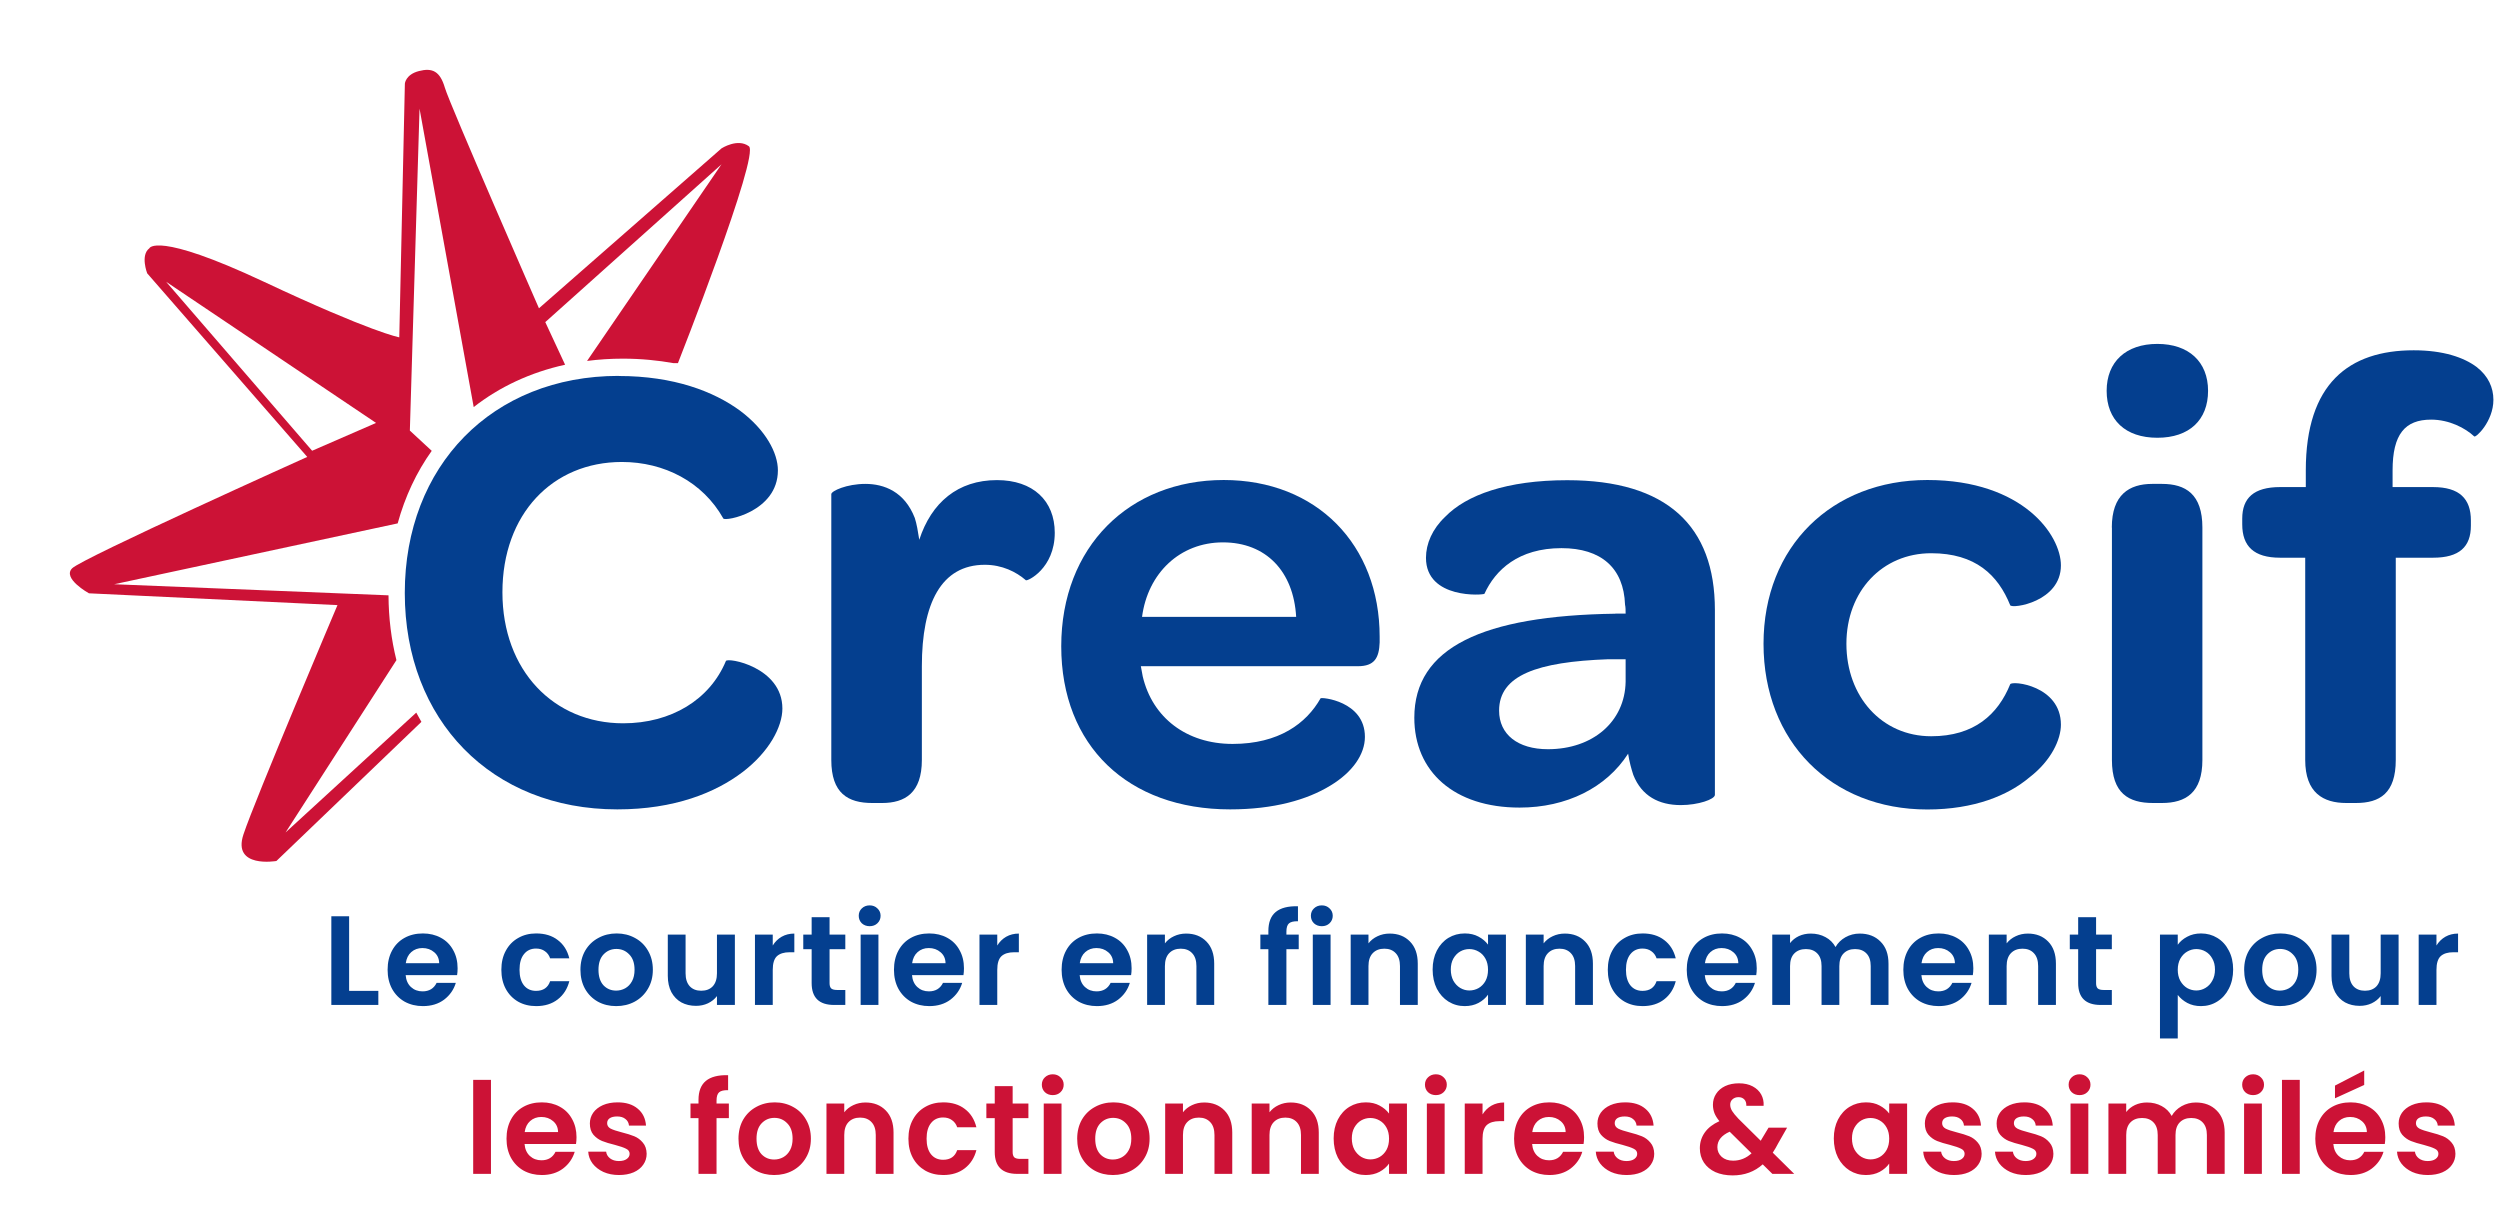
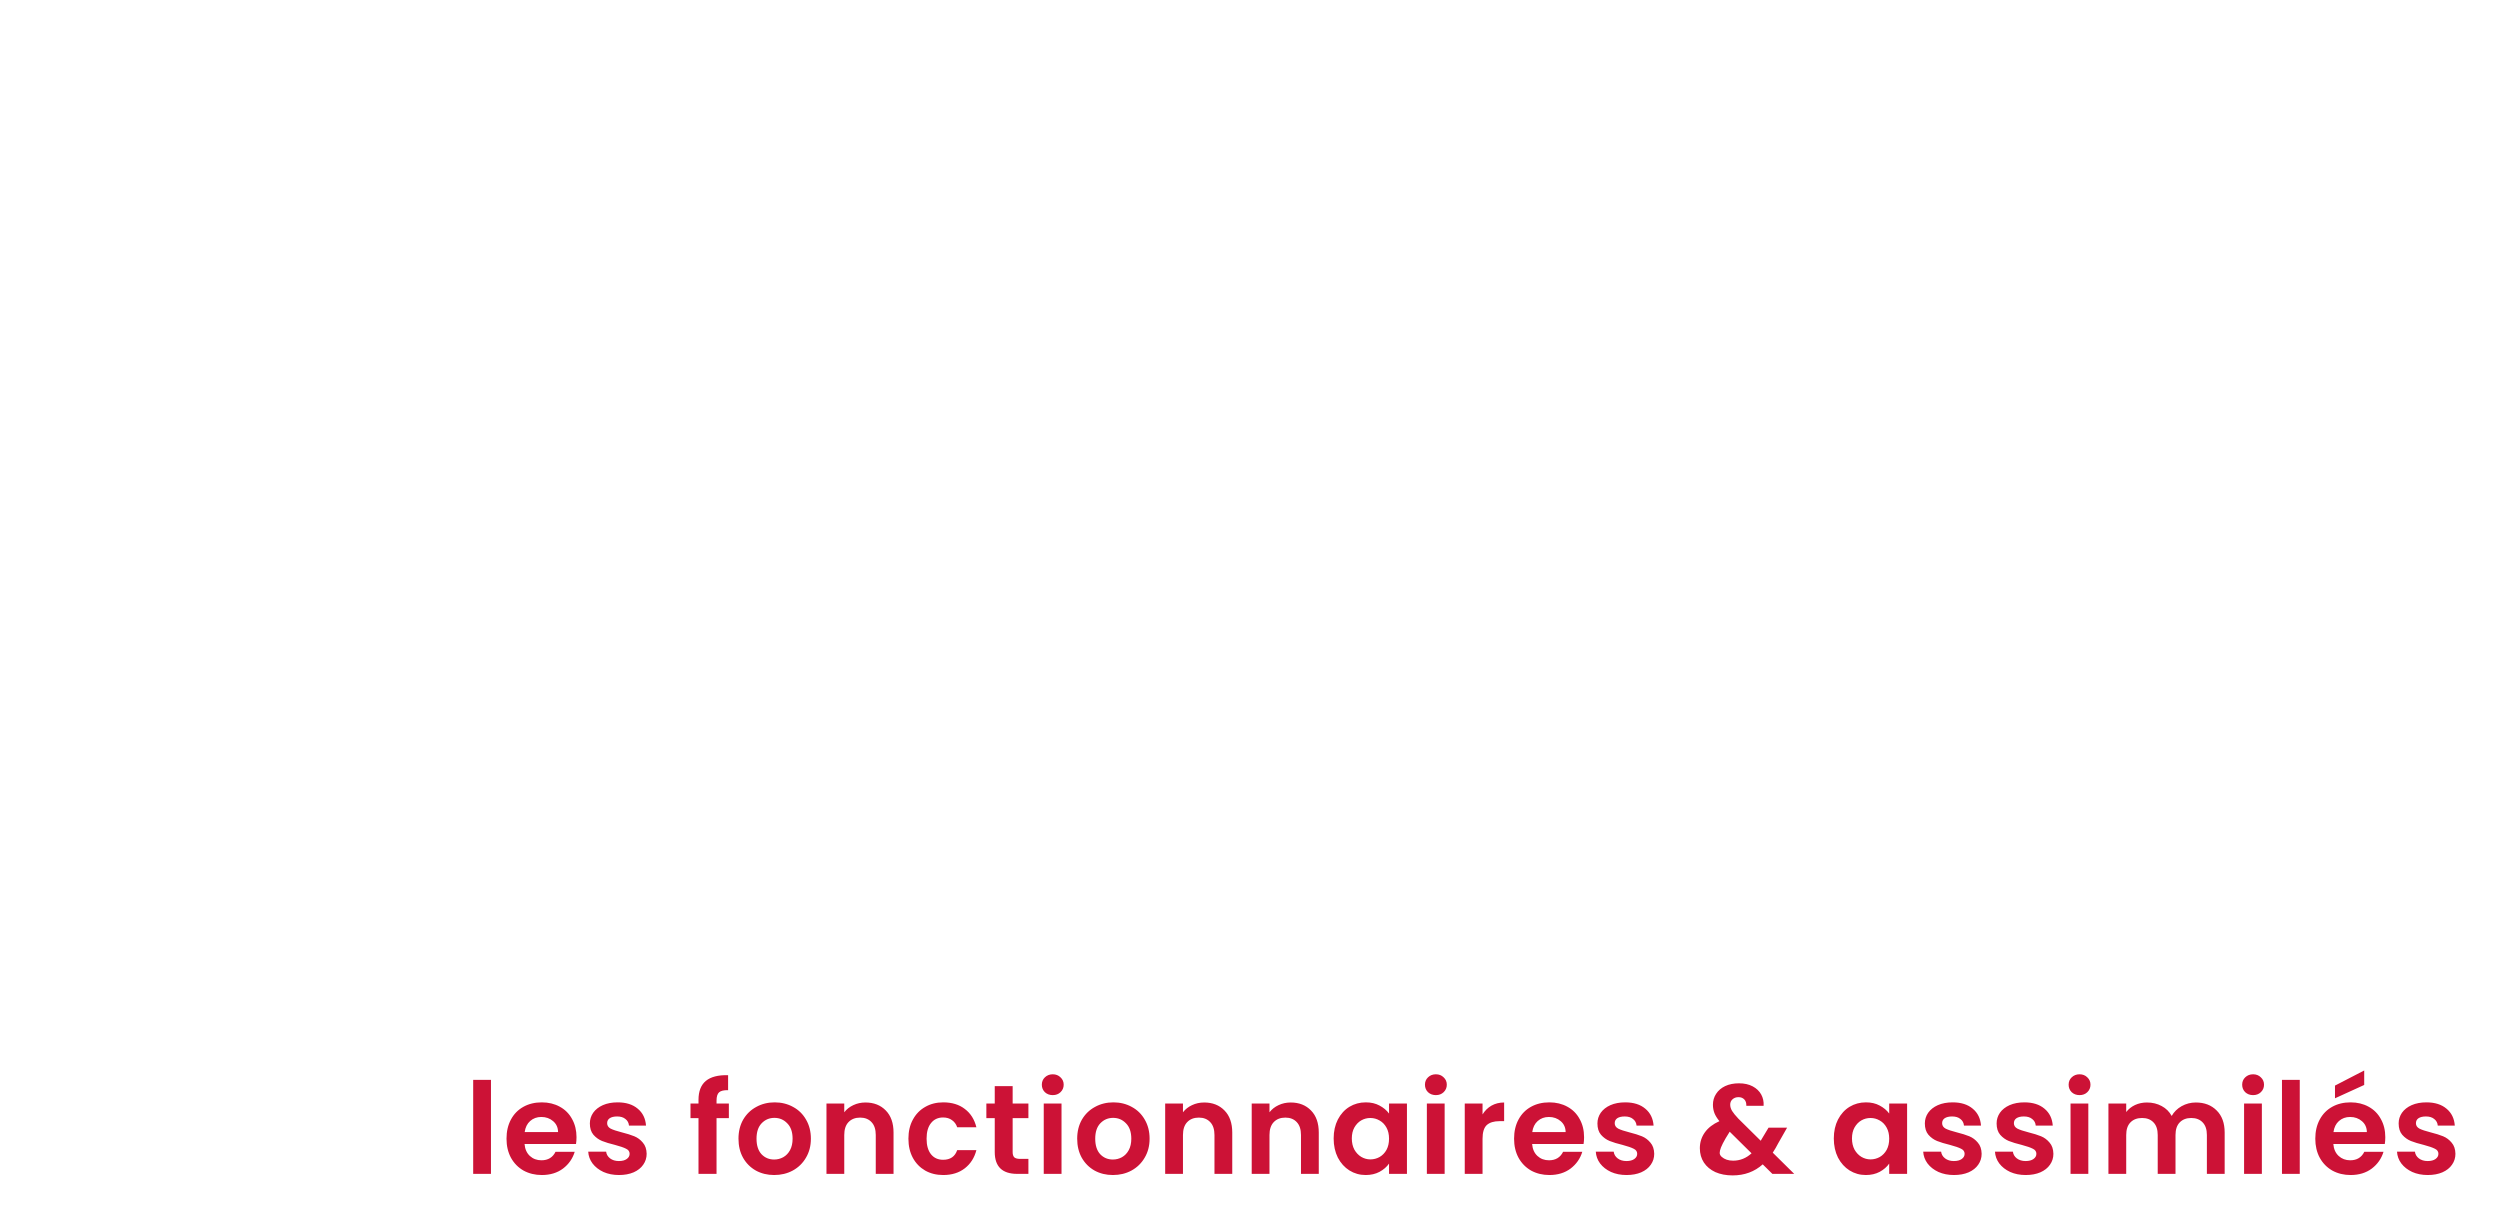
<svg xmlns="http://www.w3.org/2000/svg" width="296" height="145" viewBox="0 0 296 145" fill="none">
  <g clip-path="url(#clip0_62_147)">
-     <path d="M33.809 98.564L46.937 78.161C46.337 75.753 46.011 73.188 46 70.488L13.522 69.174L47.084 61.97C47.958 58.791 49.316 55.903 51.117 53.38L48.527 50.982L49.674 12.866L56.086 48.198C59.139 45.811 62.792 44.09 66.908 43.184L64.561 38.138L85.427 19.455L69.508 42.735C70.877 42.558 72.288 42.464 73.741 42.464C75.93 42.464 77.92 42.673 79.742 42.996H80.268C80.268 42.996 89.996 18.308 88.669 17.318C87.343 16.327 85.427 17.568 85.427 17.568L63.813 36.501C63.813 36.501 53.254 12.376 52.675 10.395C52.096 8.414 51.18 8.008 49.601 8.414C48.021 8.821 47.937 9.895 47.937 9.895L47.274 39.941C47.274 39.941 44.031 39.368 31.23 33.352C18.428 27.347 17.68 29.401 17.68 29.401C16.596 30.224 17.428 32.362 17.428 32.362L36.378 54.099C36.378 54.099 9.743 66.088 8.542 67.287C7.342 68.486 10.532 70.248 10.532 70.248L39.957 71.645C39.957 71.645 30.145 94.779 28.819 98.814C27.492 102.849 32.725 101.942 32.725 101.942L49.895 85.469C49.685 85.115 49.485 84.75 49.285 84.375L33.809 98.564ZM19.67 33.363L44.526 50.075L36.957 53.369L19.67 33.363Z" fill="#CC1236" />
    <path d="M73.253 44.518C79.788 44.518 84.506 46.346 87.62 48.623C90.664 50.9 92.103 53.636 92.103 55.689C92.103 60.632 85.792 61.776 85.639 61.386C83.209 57.057 78.644 54.698 73.63 54.698C65.42 54.698 59.487 60.856 59.487 70.127C59.487 79.399 65.574 85.639 73.784 85.639C79.481 85.639 84.046 82.832 85.945 78.267C86.099 77.806 92.634 78.951 92.634 83.893C92.634 86.017 91.112 88.989 87.915 91.419C84.719 93.849 79.859 95.831 73.088 95.831C58.189 95.831 47.927 85.262 47.927 70.21C47.927 55.158 58.272 44.506 73.241 44.506L73.253 44.518Z" fill="#043F8F" />
    <path d="M124.884 63.073C124.884 67.331 121.617 68.853 121.463 68.7C120.319 67.709 118.656 66.871 116.603 66.871C111.437 66.871 109.148 71.436 109.148 78.88V89.98C109.148 93.861 107.167 95.076 104.43 95.076H103.286C100.396 95.076 98.426 93.931 98.426 89.98V58.508C98.426 58.13 100.254 57.293 102.46 57.293C104.666 57.293 107.096 58.201 108.311 61.327C108.535 62.011 108.688 62.92 108.842 63.91C110.281 59.499 113.407 56.845 118.043 56.845C122.301 56.845 124.884 59.275 124.884 63.085V63.073Z" fill="#043F8F" />
    <path d="M144.879 56.833C155.908 56.833 163.351 64.512 163.351 75.388V76.072C163.281 77.901 162.738 78.88 160.768 78.88H135.076L135.301 80.095C136.445 84.955 140.467 88.081 145.941 88.081C151.414 88.081 154.681 85.651 156.356 82.678C156.427 82.525 161.606 82.985 161.606 87.243C161.606 89.296 160.167 91.419 157.501 93.023C154.764 94.698 150.812 95.831 145.646 95.831C133.555 95.831 125.651 88.305 125.651 76.521C125.651 64.736 133.708 56.833 144.891 56.833H144.879ZM144.796 64.217C139.7 64.217 135.902 67.862 135.218 73.041H153.466C153.16 67.638 149.892 64.217 144.796 64.217Z" fill="#043F8F" />
    <path d="M191.259 72.651H192.474C192.474 72.274 192.474 71.896 192.404 71.59C192.25 67.26 189.596 64.901 184.878 64.901C179.782 64.901 177.045 67.485 175.759 70.304C175.689 70.457 168.835 70.988 168.835 66.046C168.835 64.371 169.59 62.625 171.112 61.186C173.624 58.602 178.414 56.856 185.562 56.856C197.346 56.856 203.044 62.259 203.044 72.215V94.108C203.044 94.639 201.062 95.323 199.009 95.323C196.426 95.323 194.374 94.262 193.383 91.749C193.159 91.065 192.923 90.227 192.769 89.237C190.186 93.271 185.468 95.618 179.923 95.618C172.173 95.618 167.455 91.36 167.455 84.978C167.455 76.686 175.512 72.887 191.248 72.663L191.259 72.651ZM192.474 78.054H190.422C181.988 78.361 177.493 79.953 177.493 84.141C177.493 86.948 179.699 88.706 183.274 88.706C188.594 88.706 192.392 85.438 192.474 80.72V78.054Z" fill="#043F8F" />
-     <path d="M228.205 56.833C233.903 56.833 237.866 58.508 240.367 60.561C242.868 62.613 244.012 65.126 244.012 66.942C244.012 71.271 238.232 72.109 238.008 71.661C236.569 68.086 233.903 65.503 228.654 65.503C222.873 65.503 218.615 69.986 218.615 76.226C218.615 82.466 222.791 87.172 228.654 87.172C233.749 87.172 236.557 84.589 238.008 81.015C238.232 80.555 244.012 81.168 244.012 85.804C244.012 87.55 242.868 90.062 240.284 92.044C237.772 94.167 233.749 95.843 228.193 95.843C216.787 95.843 208.801 87.786 208.801 76.226C208.801 64.666 216.94 56.833 228.193 56.833H228.205Z" fill="#043F8F" />
-     <path d="M255.431 40.719C259.158 40.719 261.435 42.843 261.435 46.275C261.435 49.708 259.229 51.831 255.431 51.831C251.633 51.831 249.427 49.708 249.427 46.275C249.427 42.843 251.703 40.719 255.431 40.719ZM250.04 62.459C250.04 58.578 252.093 57.293 254.829 57.293H255.974C258.781 57.293 260.763 58.508 260.763 62.459V89.979C260.763 93.86 258.781 95.075 255.974 95.075H254.912C252.022 95.075 250.052 93.931 250.052 89.979V62.459H250.04Z" fill="#043F8F" />
    <path d="M272.925 66.033H269.964C266.85 66.033 265.481 64.665 265.481 62.082V61.398C265.481 58.968 266.85 57.67 269.964 57.67H273.007V55.688C273.007 45.426 278.103 41.474 285.782 41.474C289.274 41.474 291.716 42.312 293.237 43.456C294.606 44.517 295.219 45.886 295.219 47.337C295.219 49.92 293.096 51.902 292.943 51.666C291.881 50.675 289.982 49.684 287.847 49.684C284.733 49.684 283.282 51.43 283.282 55.688V57.67H288.071C291.185 57.67 292.553 59.038 292.553 61.622V62.235C292.553 64.748 291.185 66.033 288.071 66.033H283.659V89.979C283.659 93.931 281.76 95.075 278.941 95.075H277.797C275.06 95.075 272.937 93.86 272.937 89.979V66.033H272.925Z" fill="#043F8F" />
  </g>
-   <path d="M41.336 117.318H44.795V118.987H39.23V108.489H41.336V117.318ZM54.18 114.641C54.18 114.941 54.16 115.212 54.12 115.453H48.029C48.079 116.054 48.289 116.526 48.66 116.867C49.031 117.208 49.487 117.378 50.029 117.378C50.811 117.378 51.367 117.042 51.698 116.37H53.969C53.729 117.172 53.267 117.834 52.586 118.356C51.904 118.867 51.067 119.123 50.074 119.123C49.272 119.123 48.55 118.947 47.908 118.596C47.276 118.235 46.78 117.729 46.419 117.077C46.068 116.425 45.893 115.673 45.893 114.821C45.893 113.959 46.068 113.202 46.419 112.55C46.77 111.898 47.261 111.397 47.893 111.046C48.525 110.695 49.252 110.52 50.074 110.52C50.866 110.52 51.573 110.69 52.195 111.031C52.826 111.372 53.313 111.858 53.654 112.49C54.005 113.112 54.18 113.829 54.18 114.641ZM51.999 114.039C51.989 113.498 51.794 113.066 51.413 112.746C51.032 112.415 50.565 112.249 50.014 112.249C49.492 112.249 49.051 112.41 48.69 112.731C48.339 113.041 48.124 113.478 48.044 114.039H51.999ZM59.361 114.821C59.361 113.959 59.536 113.207 59.887 112.565C60.238 111.913 60.724 111.412 61.346 111.061C61.968 110.7 62.68 110.52 63.482 110.52C64.515 110.52 65.367 110.78 66.039 111.302C66.721 111.813 67.177 112.535 67.407 113.468H65.136C65.016 113.107 64.81 112.826 64.52 112.625C64.239 112.415 63.888 112.309 63.467 112.309C62.865 112.309 62.389 112.53 62.038 112.971C61.687 113.402 61.512 114.019 61.512 114.821C61.512 115.613 61.687 116.23 62.038 116.671C62.389 117.102 62.865 117.318 63.467 117.318C64.319 117.318 64.876 116.937 65.136 116.175H67.407C67.177 117.077 66.721 117.794 66.039 118.326C65.357 118.857 64.505 119.123 63.482 119.123C62.68 119.123 61.968 118.947 61.346 118.596C60.724 118.235 60.238 117.734 59.887 117.092C59.536 116.44 59.361 115.683 59.361 114.821ZM72.951 119.123C72.148 119.123 71.427 118.947 70.785 118.596C70.143 118.235 69.637 117.729 69.266 117.077C68.905 116.425 68.724 115.673 68.724 114.821C68.724 113.969 68.91 113.217 69.281 112.565C69.662 111.913 70.178 111.412 70.83 111.061C71.482 110.7 72.209 110.52 73.011 110.52C73.813 110.52 74.54 110.7 75.192 111.061C75.843 111.412 76.355 111.913 76.726 112.565C77.107 113.217 77.297 113.969 77.297 114.821C77.297 115.673 77.102 116.425 76.711 117.077C76.33 117.729 75.808 118.235 75.147 118.596C74.495 118.947 73.763 119.123 72.951 119.123ZM72.951 117.288C73.332 117.288 73.688 117.198 74.018 117.017C74.359 116.827 74.63 116.546 74.831 116.175C75.031 115.804 75.131 115.353 75.131 114.821C75.131 114.029 74.921 113.422 74.5 113.001C74.089 112.57 73.582 112.355 72.981 112.355C72.379 112.355 71.873 112.57 71.462 113.001C71.061 113.422 70.86 114.029 70.86 114.821C70.86 115.613 71.055 116.225 71.447 116.656C71.848 117.077 72.349 117.288 72.951 117.288ZM87.009 110.655V118.987H84.888V117.934C84.617 118.295 84.261 118.581 83.82 118.792C83.389 118.992 82.918 119.093 82.406 119.093C81.754 119.093 81.178 118.957 80.677 118.687C80.175 118.406 79.779 118 79.489 117.468C79.208 116.927 79.067 116.285 79.067 115.543V110.655H81.173V115.242C81.173 115.904 81.338 116.415 81.669 116.776C82 117.127 82.451 117.303 83.023 117.303C83.605 117.303 84.061 117.127 84.392 116.776C84.722 116.415 84.888 115.904 84.888 115.242V110.655H87.009ZM91.493 111.948C91.763 111.507 92.114 111.161 92.545 110.911C92.987 110.66 93.488 110.535 94.049 110.535V112.746H93.493C92.831 112.746 92.33 112.901 91.989 113.212C91.658 113.523 91.493 114.064 91.493 114.836V118.987H89.387V110.655H91.493V111.948ZM98.22 112.385V116.415C98.22 116.696 98.285 116.902 98.415 117.032C98.556 117.152 98.787 117.213 99.107 117.213H100.085V118.987H98.761C96.987 118.987 96.099 118.125 96.099 116.4V112.385H95.107V110.655H96.099V108.595H98.22V110.655H100.085V112.385H98.22ZM102.968 109.662C102.597 109.662 102.286 109.547 102.036 109.316C101.795 109.076 101.675 108.78 101.675 108.429C101.675 108.078 101.795 107.787 102.036 107.557C102.286 107.316 102.597 107.196 102.968 107.196C103.339 107.196 103.645 107.316 103.886 107.557C104.136 107.787 104.262 108.078 104.262 108.429C104.262 108.78 104.136 109.076 103.886 109.316C103.645 109.547 103.339 109.662 102.968 109.662ZM104.006 110.655V118.987H101.9V110.655H104.006ZM114.133 114.641C114.133 114.941 114.113 115.212 114.073 115.453H107.981C108.031 116.054 108.242 116.526 108.613 116.867C108.984 117.208 109.44 117.378 109.982 117.378C110.764 117.378 111.32 117.042 111.651 116.37H113.922C113.682 117.172 113.22 117.834 112.538 118.356C111.857 118.867 111.019 119.123 110.027 119.123C109.225 119.123 108.503 118.947 107.861 118.596C107.229 118.235 106.733 117.729 106.372 117.077C106.021 116.425 105.846 115.673 105.846 114.821C105.846 113.959 106.021 113.202 106.372 112.55C106.723 111.898 107.214 111.397 107.846 111.046C108.478 110.695 109.205 110.52 110.027 110.52C110.819 110.52 111.526 110.69 112.147 111.031C112.779 111.372 113.265 111.858 113.606 112.49C113.957 113.112 114.133 113.829 114.133 114.641ZM111.952 114.039C111.942 113.498 111.746 113.066 111.365 112.746C110.984 112.415 110.518 112.249 109.967 112.249C109.445 112.249 109.004 112.41 108.643 112.731C108.292 113.041 108.077 113.478 107.996 114.039H111.952ZM118.076 111.948C118.347 111.507 118.698 111.161 119.129 110.911C119.57 110.66 120.071 110.535 120.633 110.535V112.746H120.076C119.415 112.746 118.913 112.901 118.572 113.212C118.242 113.523 118.076 114.064 118.076 114.836V118.987H115.97V110.655H118.076V111.948ZM133.982 114.641C133.982 114.941 133.962 115.212 133.922 115.453H127.831C127.881 116.054 128.092 116.526 128.463 116.867C128.834 117.208 129.29 117.378 129.831 117.378C130.613 117.378 131.17 117.042 131.501 116.37H133.772C133.531 117.172 133.07 117.834 132.388 118.356C131.706 118.867 130.869 119.123 129.876 119.123C129.074 119.123 128.352 118.947 127.711 118.596C127.079 118.235 126.582 117.729 126.222 117.077C125.871 116.425 125.695 115.673 125.695 114.821C125.695 113.959 125.871 113.202 126.222 112.55C126.572 111.898 127.064 111.397 127.695 111.046C128.327 110.695 129.054 110.52 129.876 110.52C130.668 110.52 131.375 110.69 131.997 111.031C132.629 111.372 133.115 111.858 133.456 112.49C133.807 113.112 133.982 113.829 133.982 114.641ZM131.801 114.039C131.791 113.498 131.596 113.066 131.215 112.746C130.834 112.415 130.368 112.249 129.816 112.249C129.295 112.249 128.854 112.41 128.493 112.731C128.142 113.041 127.926 113.478 127.846 114.039H131.801ZM140.437 110.535C141.43 110.535 142.232 110.851 142.844 111.482C143.455 112.104 143.761 112.976 143.761 114.099V118.987H141.656V114.385C141.656 113.723 141.49 113.217 141.159 112.866C140.828 112.505 140.377 112.324 139.806 112.324C139.224 112.324 138.763 112.505 138.422 112.866C138.091 113.217 137.926 113.723 137.926 114.385V118.987H135.82V110.655H137.926V111.693C138.206 111.332 138.562 111.051 138.993 110.851C139.435 110.64 139.916 110.535 140.437 110.535ZM153.769 112.385H152.31V118.987H150.175V112.385H149.227V110.655H150.175V110.234C150.175 109.211 150.465 108.459 151.047 107.978C151.628 107.497 152.506 107.271 153.679 107.301V109.076C153.168 109.066 152.812 109.151 152.611 109.332C152.411 109.512 152.31 109.838 152.31 110.309V110.655H153.769V112.385ZM156.502 109.662C156.131 109.662 155.821 109.547 155.57 109.316C155.329 109.076 155.209 108.78 155.209 108.429C155.209 108.078 155.329 107.787 155.57 107.557C155.821 107.316 156.131 107.196 156.502 107.196C156.873 107.196 157.179 107.316 157.42 107.557C157.67 107.787 157.796 108.078 157.796 108.429C157.796 108.78 157.67 109.076 157.42 109.316C157.179 109.547 156.873 109.662 156.502 109.662ZM157.54 110.655V118.987H155.435V110.655H157.54ZM164.539 110.535C165.531 110.535 166.333 110.851 166.945 111.482C167.557 112.104 167.863 112.976 167.863 114.099V118.987H165.757V114.385C165.757 113.723 165.591 113.217 165.261 112.866C164.93 112.505 164.478 112.324 163.907 112.324C163.325 112.324 162.864 112.505 162.523 112.866C162.192 113.217 162.027 113.723 162.027 114.385V118.987H159.921V110.655H162.027V111.693C162.308 111.332 162.664 111.051 163.095 110.851C163.536 110.64 164.017 110.535 164.539 110.535ZM169.624 114.791C169.624 113.949 169.79 113.202 170.121 112.55C170.461 111.898 170.918 111.397 171.489 111.046C172.071 110.695 172.718 110.52 173.429 110.52C174.051 110.52 174.593 110.645 175.054 110.896C175.525 111.146 175.901 111.462 176.182 111.843V110.655H178.302V118.987H176.182V117.769C175.911 118.16 175.535 118.486 175.054 118.747C174.582 118.997 174.036 119.123 173.414 119.123C172.712 119.123 172.071 118.942 171.489 118.581C170.918 118.22 170.461 117.714 170.121 117.062C169.79 116.4 169.624 115.643 169.624 114.791ZM176.182 114.821C176.182 114.31 176.081 113.874 175.881 113.513C175.68 113.142 175.41 112.861 175.069 112.67C174.728 112.47 174.362 112.37 173.971 112.37C173.58 112.37 173.219 112.465 172.888 112.655C172.557 112.846 172.286 113.127 172.076 113.498C171.875 113.859 171.775 114.29 171.775 114.791C171.775 115.292 171.875 115.734 172.076 116.115C172.286 116.486 172.557 116.771 172.888 116.972C173.229 117.172 173.59 117.273 173.971 117.273C174.362 117.273 174.728 117.177 175.069 116.987C175.41 116.786 175.68 116.506 175.881 116.145C176.081 115.774 176.182 115.333 176.182 114.821ZM185.277 110.535C186.27 110.535 187.072 110.851 187.684 111.482C188.295 112.104 188.601 112.976 188.601 114.099V118.987H186.495V114.385C186.495 113.723 186.33 113.217 185.999 112.866C185.668 112.505 185.217 112.324 184.645 112.324C184.064 112.324 183.603 112.505 183.262 112.866C182.931 113.217 182.765 113.723 182.765 114.385V118.987H180.66V110.655H182.765V111.693C183.046 111.332 183.402 111.051 183.833 110.851C184.274 110.64 184.756 110.535 185.277 110.535ZM190.363 114.821C190.363 113.959 190.538 113.207 190.889 112.565C191.24 111.913 191.726 111.412 192.348 111.061C192.97 110.7 193.682 110.52 194.484 110.52C195.516 110.52 196.369 110.78 197.041 111.302C197.722 111.813 198.179 112.535 198.409 113.468H196.138C196.018 113.107 195.812 112.826 195.521 112.625C195.241 112.415 194.89 112.309 194.469 112.309C193.867 112.309 193.391 112.53 193.04 112.971C192.689 113.402 192.513 114.019 192.513 114.821C192.513 115.613 192.689 116.23 193.04 116.671C193.391 117.102 193.867 117.318 194.469 117.318C195.321 117.318 195.877 116.937 196.138 116.175H198.409C198.179 117.077 197.722 117.794 197.041 118.326C196.359 118.857 195.506 119.123 194.484 119.123C193.682 119.123 192.97 118.947 192.348 118.596C191.726 118.235 191.24 117.734 190.889 117.092C190.538 116.44 190.363 115.683 190.363 114.821ZM207.998 114.641C207.998 114.941 207.978 115.212 207.938 115.453H201.847C201.897 116.054 202.107 116.526 202.478 116.867C202.849 117.208 203.306 117.378 203.847 117.378C204.629 117.378 205.186 117.042 205.517 116.37H207.788C207.547 117.172 207.086 117.834 206.404 118.356C205.722 118.867 204.885 119.123 203.892 119.123C203.09 119.123 202.368 118.947 201.726 118.596C201.095 118.235 200.598 117.729 200.237 117.077C199.887 116.425 199.711 115.673 199.711 114.821C199.711 113.959 199.887 113.202 200.237 112.55C200.588 111.898 201.08 111.397 201.711 111.046C202.343 110.695 203.07 110.52 203.892 110.52C204.684 110.52 205.391 110.69 206.013 111.031C206.645 111.372 207.131 111.858 207.472 112.49C207.823 113.112 207.998 113.829 207.998 114.641ZM205.817 114.039C205.807 113.498 205.612 113.066 205.231 112.746C204.85 112.415 204.384 112.249 203.832 112.249C203.311 112.249 202.87 112.41 202.509 112.731C202.158 113.041 201.942 113.478 201.862 114.039H205.817ZM220.184 110.535C221.206 110.535 222.029 110.851 222.65 111.482C223.282 112.104 223.598 112.976 223.598 114.099V118.987H221.492V114.385C221.492 113.733 221.327 113.237 220.996 112.896C220.665 112.545 220.214 112.37 219.642 112.37C219.071 112.37 218.614 112.545 218.273 112.896C217.943 113.237 217.777 113.733 217.777 114.385V118.987H215.672V114.385C215.672 113.733 215.506 113.237 215.175 112.896C214.844 112.545 214.393 112.37 213.822 112.37C213.24 112.37 212.779 112.545 212.438 112.896C212.107 113.237 211.942 113.733 211.942 114.385V118.987H209.836V110.655H211.942V111.663C212.212 111.312 212.558 111.036 212.979 110.836C213.41 110.635 213.882 110.535 214.393 110.535C215.045 110.535 215.626 110.675 216.138 110.956C216.649 111.227 217.045 111.618 217.326 112.129C217.597 111.648 217.988 111.262 218.499 110.971C219.02 110.68 219.582 110.535 220.184 110.535ZM233.642 114.641C233.642 114.941 233.622 115.212 233.582 115.453H227.491C227.541 116.054 227.752 116.526 228.123 116.867C228.494 117.208 228.95 117.378 229.491 117.378C230.273 117.378 230.83 117.042 231.161 116.37H233.432C233.191 117.172 232.73 117.834 232.048 118.356C231.366 118.867 230.529 119.123 229.536 119.123C228.734 119.123 228.012 118.947 227.371 118.596C226.739 118.235 226.243 117.729 225.882 117.077C225.531 116.425 225.355 115.673 225.355 114.821C225.355 113.959 225.531 113.202 225.882 112.55C226.233 111.898 226.724 111.397 227.356 111.046C227.987 110.695 228.714 110.52 229.536 110.52C230.328 110.52 231.035 110.69 231.657 111.031C232.289 111.372 232.775 111.858 233.116 112.49C233.467 113.112 233.642 113.829 233.642 114.641ZM231.462 114.039C231.451 113.498 231.256 113.066 230.875 112.746C230.494 112.415 230.028 112.249 229.476 112.249C228.955 112.249 228.514 112.41 228.153 112.731C227.802 113.041 227.586 113.478 227.506 114.039H231.462ZM240.097 110.535C241.09 110.535 241.892 110.851 242.504 111.482C243.115 112.104 243.421 112.976 243.421 114.099V118.987H241.316V114.385C241.316 113.723 241.15 113.217 240.819 112.866C240.488 112.505 240.037 112.324 239.466 112.324C238.884 112.324 238.423 112.505 238.082 112.866C237.751 113.217 237.586 113.723 237.586 114.385V118.987H235.48V110.655H237.586V111.693C237.866 111.332 238.222 111.051 238.654 110.851C239.095 110.64 239.576 110.535 240.097 110.535ZM248.176 112.385V116.415C248.176 116.696 248.241 116.902 248.372 117.032C248.512 117.152 248.742 117.213 249.063 117.213H250.041V118.987H248.717C246.943 118.987 246.055 118.125 246.055 116.4V112.385H245.063V110.655H246.055V108.595H248.176V110.655H250.041V112.385H248.176ZM257.846 111.858C258.117 111.477 258.488 111.161 258.959 110.911C259.441 110.65 259.987 110.52 260.599 110.52C261.311 110.52 261.952 110.695 262.524 111.046C263.106 111.397 263.562 111.898 263.893 112.55C264.234 113.192 264.404 113.939 264.404 114.791C264.404 115.643 264.234 116.4 263.893 117.062C263.562 117.714 263.106 118.22 262.524 118.581C261.952 118.942 261.311 119.123 260.599 119.123C259.987 119.123 259.446 118.997 258.974 118.747C258.513 118.496 258.137 118.18 257.846 117.799V122.958H255.741V110.655H257.846V111.858ZM262.253 114.791C262.253 114.29 262.148 113.859 261.937 113.498C261.737 113.127 261.466 112.846 261.125 112.655C260.794 112.465 260.433 112.37 260.042 112.37C259.661 112.37 259.3 112.47 258.959 112.67C258.629 112.861 258.358 113.142 258.147 113.513C257.947 113.884 257.846 114.32 257.846 114.821C257.846 115.323 257.947 115.759 258.147 116.13C258.358 116.501 258.629 116.786 258.959 116.987C259.3 117.177 259.661 117.273 260.042 117.273C260.433 117.273 260.794 117.172 261.125 116.972C261.466 116.771 261.737 116.486 261.937 116.115C262.148 115.744 262.253 115.302 262.253 114.791ZM269.935 119.123C269.133 119.123 268.411 118.947 267.769 118.596C267.127 118.235 266.621 117.729 266.25 117.077C265.889 116.425 265.708 115.673 265.708 114.821C265.708 113.969 265.894 113.217 266.265 112.565C266.646 111.913 267.162 111.412 267.814 111.061C268.466 110.7 269.193 110.52 269.995 110.52C270.797 110.52 271.524 110.7 272.176 111.061C272.828 111.412 273.339 111.913 273.71 112.565C274.091 113.217 274.281 113.969 274.281 114.821C274.281 115.673 274.086 116.425 273.695 117.077C273.314 117.729 272.792 118.235 272.131 118.596C271.479 118.947 270.747 119.123 269.935 119.123ZM269.935 117.288C270.316 117.288 270.672 117.198 271.003 117.017C271.344 116.827 271.614 116.546 271.815 116.175C272.015 115.804 272.116 115.353 272.116 114.821C272.116 114.029 271.905 113.422 271.484 113.001C271.073 112.57 270.566 112.355 269.965 112.355C269.363 112.355 268.857 112.57 268.446 113.001C268.045 113.422 267.844 114.029 267.844 114.821C267.844 115.613 268.04 116.225 268.431 116.656C268.832 117.077 269.333 117.288 269.935 117.288ZM283.993 110.655V118.987H281.872V117.934C281.601 118.295 281.245 118.581 280.804 118.792C280.373 118.992 279.902 119.093 279.39 119.093C278.739 119.093 278.162 118.957 277.661 118.687C277.16 118.406 276.763 118 276.473 117.468C276.192 116.927 276.052 116.285 276.052 115.543V110.655H278.157V115.242C278.157 115.904 278.323 116.415 278.654 116.776C278.984 117.127 279.436 117.303 280.007 117.303C280.589 117.303 281.045 117.127 281.376 116.776C281.707 116.415 281.872 115.904 281.872 115.242V110.655H283.993ZM288.477 111.948C288.747 111.507 289.098 111.161 289.53 110.911C289.971 110.66 290.472 110.535 291.034 110.535V112.746H290.477C289.815 112.746 289.314 112.901 288.973 113.212C288.642 113.523 288.477 114.064 288.477 114.836V118.987H286.371V110.655H288.477V111.948Z" fill="#043F8F" />
-   <path d="M58.131 127.858V138.987H56.025V127.858H58.131ZM68.258 134.641C68.258 134.941 68.238 135.212 68.198 135.453H62.106C62.157 136.054 62.367 136.526 62.738 136.867C63.109 137.208 63.565 137.378 64.107 137.378C64.889 137.378 65.445 137.042 65.776 136.37H68.047C67.807 137.172 67.345 137.834 66.664 138.356C65.982 138.867 65.144 139.123 64.152 139.123C63.35 139.123 62.628 138.947 61.986 138.596C61.354 138.235 60.858 137.729 60.497 137.077C60.146 136.425 59.971 135.673 59.971 134.821C59.971 133.959 60.146 133.202 60.497 132.55C60.848 131.898 61.339 131.397 61.971 131.046C62.603 130.695 63.33 130.52 64.152 130.52C64.944 130.52 65.651 130.69 66.272 131.031C66.904 131.372 67.391 131.858 67.731 132.49C68.082 133.112 68.258 133.829 68.258 134.641ZM66.077 134.039C66.067 133.498 65.871 133.066 65.49 132.746C65.109 132.415 64.643 132.249 64.092 132.249C63.57 132.249 63.129 132.41 62.768 132.731C62.417 133.041 62.202 133.478 62.121 134.039H66.077ZM73.284 139.123C72.602 139.123 71.991 139.002 71.449 138.762C70.908 138.511 70.477 138.175 70.156 137.754C69.845 137.333 69.674 136.867 69.644 136.355H71.765C71.805 136.676 71.96 136.942 72.231 137.152C72.512 137.363 72.858 137.468 73.269 137.468C73.67 137.468 73.981 137.388 74.201 137.228C74.432 137.067 74.547 136.862 74.547 136.611C74.547 136.34 74.407 136.14 74.126 136.009C73.856 135.869 73.419 135.719 72.818 135.558C72.196 135.408 71.685 135.252 71.284 135.092C70.893 134.931 70.552 134.686 70.261 134.355C69.98 134.024 69.84 133.578 69.84 133.016C69.84 132.555 69.97 132.134 70.231 131.753C70.502 131.372 70.883 131.071 71.374 130.851C71.875 130.63 72.462 130.52 73.134 130.52C74.126 130.52 74.918 130.77 75.51 131.272C76.102 131.763 76.427 132.43 76.488 133.272H74.472C74.442 132.941 74.302 132.68 74.051 132.49C73.811 132.289 73.485 132.189 73.073 132.189C72.692 132.189 72.397 132.259 72.186 132.4C71.986 132.54 71.885 132.736 71.885 132.986C71.885 133.267 72.026 133.483 72.306 133.633C72.587 133.773 73.023 133.919 73.615 134.069C74.217 134.22 74.713 134.375 75.104 134.535C75.495 134.696 75.831 134.947 76.112 135.287C76.402 135.618 76.553 136.059 76.563 136.611C76.563 137.092 76.427 137.523 76.157 137.904C75.896 138.285 75.515 138.586 75.014 138.807C74.522 139.017 73.946 139.123 73.284 139.123ZM86.297 132.385H84.838V138.987H82.702V132.385H81.755V130.655H82.702V130.234C82.702 129.211 82.993 128.459 83.575 127.978C84.156 127.497 85.034 127.271 86.207 127.301V129.076C85.695 129.066 85.339 129.151 85.139 129.332C84.938 129.512 84.838 129.838 84.838 130.309V130.655H86.297V132.385ZM91.662 139.123C90.86 139.123 90.138 138.947 89.496 138.596C88.855 138.235 88.348 137.729 87.977 137.077C87.616 136.425 87.436 135.673 87.436 134.821C87.436 133.969 87.621 133.217 87.992 132.565C88.373 131.913 88.89 131.412 89.541 131.061C90.193 130.7 90.92 130.52 91.722 130.52C92.524 130.52 93.251 130.7 93.903 131.061C94.555 131.412 95.066 131.913 95.437 132.565C95.818 133.217 96.009 133.969 96.009 134.821C96.009 135.673 95.813 136.425 95.422 137.077C95.041 137.729 94.52 138.235 93.858 138.596C93.206 138.947 92.474 139.123 91.662 139.123ZM91.662 137.288C92.043 137.288 92.399 137.198 92.73 137.017C93.071 136.827 93.342 136.546 93.542 136.175C93.743 135.804 93.843 135.353 93.843 134.821C93.843 134.029 93.632 133.422 93.211 133.001C92.8 132.57 92.294 132.355 91.692 132.355C91.091 132.355 90.584 132.57 90.173 133.001C89.772 133.422 89.572 134.029 89.572 134.821C89.572 135.613 89.767 136.225 90.158 136.656C90.559 137.077 91.061 137.288 91.662 137.288ZM102.471 130.535C103.464 130.535 104.266 130.851 104.878 131.482C105.489 132.104 105.795 132.976 105.795 134.099V138.987H103.69V134.385C103.69 133.723 103.524 133.217 103.193 132.866C102.862 132.505 102.411 132.324 101.84 132.324C101.258 132.324 100.797 132.505 100.456 132.866C100.125 133.217 99.96 133.723 99.96 134.385V138.987H97.854V130.655H99.96V131.693C100.24 131.332 100.596 131.051 101.028 130.851C101.469 130.64 101.95 130.535 102.471 130.535ZM107.557 134.821C107.557 133.959 107.732 133.207 108.083 132.565C108.434 131.913 108.921 131.412 109.542 131.061C110.164 130.7 110.876 130.52 111.678 130.52C112.711 130.52 113.563 130.78 114.235 131.302C114.917 131.813 115.373 132.535 115.604 133.468H113.332C113.212 133.107 113.007 132.826 112.716 132.625C112.435 132.415 112.084 132.309 111.663 132.309C111.061 132.309 110.585 132.53 110.234 132.971C109.883 133.402 109.708 134.019 109.708 134.821C109.708 135.613 109.883 136.23 110.234 136.671C110.585 137.102 111.061 137.318 111.663 137.318C112.515 137.318 113.072 136.937 113.332 136.175H115.604C115.373 137.077 114.917 137.794 114.235 138.326C113.553 138.857 112.701 139.123 111.678 139.123C110.876 139.123 110.164 138.947 109.542 138.596C108.921 138.235 108.434 137.734 108.083 137.092C107.732 136.44 107.557 135.683 107.557 134.821ZM119.898 132.385V136.415C119.898 136.696 119.964 136.902 120.094 137.032C120.234 137.152 120.465 137.213 120.786 137.213H121.763V138.987H120.44C118.665 138.987 117.778 138.125 117.778 136.4V132.385H116.785V130.655H117.778V128.595H119.898V130.655H121.763V132.385H119.898ZM124.647 129.662C124.276 129.662 123.965 129.547 123.714 129.316C123.473 129.076 123.353 128.78 123.353 128.429C123.353 128.078 123.473 127.787 123.714 127.557C123.965 127.316 124.276 127.196 124.647 127.196C125.018 127.196 125.323 127.316 125.564 127.557C125.815 127.787 125.94 128.078 125.94 128.429C125.94 128.78 125.815 129.076 125.564 129.316C125.323 129.547 125.018 129.662 124.647 129.662ZM125.684 130.655V138.987H123.579V130.655H125.684ZM131.765 139.123C130.963 139.123 130.241 138.947 129.6 138.596C128.958 138.235 128.452 137.729 128.081 137.077C127.72 136.425 127.539 135.673 127.539 134.821C127.539 133.969 127.725 133.217 128.096 132.565C128.477 131.913 128.993 131.412 129.645 131.061C130.296 130.7 131.023 130.52 131.826 130.52C132.628 130.52 133.355 130.7 134.006 131.061C134.658 131.412 135.169 131.913 135.54 132.565C135.921 133.217 136.112 133.969 136.112 134.821C136.112 135.673 135.916 136.425 135.525 137.077C135.144 137.729 134.623 138.235 133.961 138.596C133.309 138.947 132.578 139.123 131.765 139.123ZM131.765 137.288C132.146 137.288 132.502 137.198 132.833 137.017C133.174 136.827 133.445 136.546 133.645 136.175C133.846 135.804 133.946 135.353 133.946 134.821C133.946 134.029 133.736 133.422 133.315 133.001C132.903 132.57 132.397 132.355 131.795 132.355C131.194 132.355 130.687 132.57 130.276 133.001C129.875 133.422 129.675 134.029 129.675 134.821C129.675 135.613 129.87 136.225 130.261 136.656C130.662 137.077 131.164 137.288 131.765 137.288ZM142.575 130.535C143.567 130.535 144.369 130.851 144.981 131.482C145.593 132.104 145.899 132.976 145.899 134.099V138.987H143.793V134.385C143.793 133.723 143.628 133.217 143.297 132.866C142.966 132.505 142.515 132.324 141.943 132.324C141.361 132.324 140.9 132.505 140.559 132.866C140.228 133.217 140.063 133.723 140.063 134.385V138.987H137.957V130.655H140.063V131.693C140.344 131.332 140.7 131.051 141.131 130.851C141.572 130.64 142.053 130.535 142.575 130.535ZM152.819 130.535C153.812 130.535 154.614 130.851 155.225 131.482C155.837 132.104 156.143 132.976 156.143 134.099V138.987H154.037V134.385C154.037 133.723 153.872 133.217 153.541 132.866C153.21 132.505 152.759 132.324 152.187 132.324C151.606 132.324 151.145 132.505 150.804 132.866C150.473 133.217 150.307 133.723 150.307 134.385V138.987H148.202V130.655H150.307V131.693C150.588 131.332 150.944 131.051 151.375 130.851C151.816 130.64 152.298 130.535 152.819 130.535ZM157.905 134.791C157.905 133.949 158.07 133.202 158.401 132.55C158.742 131.898 159.198 131.397 159.77 131.046C160.351 130.695 160.998 130.52 161.71 130.52C162.331 130.52 162.873 130.645 163.334 130.896C163.805 131.146 164.181 131.462 164.462 131.843V130.655H166.583V138.987H164.462V137.769C164.191 138.16 163.815 138.486 163.334 138.747C162.863 138.997 162.316 139.123 161.695 139.123C160.993 139.123 160.351 138.942 159.77 138.581C159.198 138.22 158.742 137.714 158.401 137.062C158.07 136.4 157.905 135.643 157.905 134.791ZM164.462 134.821C164.462 134.31 164.362 133.874 164.161 133.513C163.961 133.142 163.69 132.861 163.349 132.67C163.008 132.47 162.642 132.37 162.251 132.37C161.86 132.37 161.499 132.465 161.168 132.655C160.837 132.846 160.567 133.127 160.356 133.498C160.156 133.859 160.055 134.29 160.055 134.791C160.055 135.292 160.156 135.734 160.356 136.115C160.567 136.486 160.837 136.771 161.168 136.972C161.509 137.172 161.87 137.273 162.251 137.273C162.642 137.273 163.008 137.177 163.349 136.987C163.69 136.786 163.961 136.506 164.161 136.145C164.362 135.774 164.462 135.333 164.462 134.821ZM170.008 129.662C169.637 129.662 169.326 129.547 169.076 129.316C168.835 129.076 168.715 128.78 168.715 128.429C168.715 128.078 168.835 127.787 169.076 127.557C169.326 127.316 169.637 127.196 170.008 127.196C170.379 127.196 170.685 127.316 170.925 127.557C171.176 127.787 171.301 128.078 171.301 128.429C171.301 128.78 171.176 129.076 170.925 129.316C170.685 129.547 170.379 129.662 170.008 129.662ZM171.046 130.655V138.987H168.94V130.655H171.046ZM175.533 131.948C175.803 131.507 176.154 131.161 176.585 130.911C177.027 130.66 177.528 130.535 178.089 130.535V132.746H177.533C176.871 132.746 176.37 132.901 176.029 133.212C175.698 133.523 175.533 134.064 175.533 134.836V138.987H173.427V130.655H175.533V131.948ZM187.554 134.641C187.554 134.941 187.534 135.212 187.494 135.453H181.403C181.453 136.054 181.663 136.526 182.034 136.867C182.405 137.208 182.862 137.378 183.403 137.378C184.185 137.378 184.742 137.042 185.073 136.37H187.344C187.103 137.172 186.642 137.834 185.96 138.356C185.278 138.867 184.441 139.123 183.448 139.123C182.646 139.123 181.924 138.947 181.282 138.596C180.651 138.235 180.154 137.729 179.793 137.077C179.442 136.425 179.267 135.673 179.267 134.821C179.267 133.959 179.442 133.202 179.793 132.55C180.144 131.898 180.636 131.397 181.267 131.046C181.899 130.695 182.626 130.52 183.448 130.52C184.24 130.52 184.947 130.69 185.569 131.031C186.201 131.372 186.687 131.858 187.028 132.49C187.379 133.112 187.554 133.829 187.554 134.641ZM185.373 134.039C185.363 133.498 185.168 133.066 184.787 132.746C184.406 132.415 183.939 132.249 183.388 132.249C182.867 132.249 182.425 132.41 182.064 132.731C181.714 133.041 181.498 133.478 181.418 134.039H185.373ZM192.58 139.123C191.899 139.123 191.287 139.002 190.745 138.762C190.204 138.511 189.773 138.175 189.452 137.754C189.141 137.333 188.971 136.867 188.941 136.355H191.061C191.101 136.676 191.257 136.942 191.528 137.152C191.808 137.363 192.154 137.468 192.565 137.468C192.966 137.468 193.277 137.388 193.498 137.228C193.728 137.067 193.844 136.862 193.844 136.611C193.844 136.34 193.703 136.14 193.423 136.009C193.152 135.869 192.716 135.719 192.114 135.558C191.492 135.408 190.981 135.252 190.58 135.092C190.189 134.931 189.848 134.686 189.557 134.355C189.277 134.024 189.136 133.578 189.136 133.016C189.136 132.555 189.267 132.134 189.527 131.753C189.798 131.372 190.179 131.071 190.67 130.851C191.172 130.63 191.758 130.52 192.43 130.52C193.423 130.52 194.215 130.77 194.806 131.272C195.398 131.763 195.724 132.43 195.784 133.272H193.769C193.738 132.941 193.598 132.68 193.347 132.49C193.107 132.289 192.781 132.189 192.37 132.189C191.989 132.189 191.693 132.259 191.482 132.4C191.282 132.54 191.182 132.736 191.182 132.986C191.182 133.267 191.322 133.483 191.603 133.633C191.884 133.773 192.32 133.919 192.911 134.069C193.513 134.22 194.009 134.375 194.4 134.535C194.791 134.696 195.127 134.947 195.408 135.287C195.699 135.618 195.849 136.059 195.859 136.611C195.859 137.092 195.724 137.523 195.453 137.904C195.192 138.285 194.811 138.586 194.31 138.807C193.819 139.017 193.242 139.123 192.58 139.123ZM209.85 138.987L208.707 137.859C207.734 138.732 206.546 139.168 205.142 139.168C204.37 139.168 203.688 139.037 203.097 138.777C202.515 138.506 202.064 138.13 201.743 137.649C201.422 137.157 201.262 136.591 201.262 135.949C201.262 135.257 201.457 134.636 201.848 134.084C202.239 133.533 202.816 133.087 203.578 132.746C203.307 132.415 203.112 132.099 202.991 131.798C202.871 131.487 202.811 131.156 202.811 130.805C202.811 130.324 202.936 129.893 203.187 129.512C203.437 129.121 203.793 128.815 204.255 128.595C204.726 128.374 205.272 128.264 205.894 128.264C206.526 128.264 207.067 128.384 207.518 128.625C207.97 128.865 208.305 129.186 208.526 129.587C208.747 129.988 208.842 130.434 208.812 130.926H206.766C206.776 130.595 206.696 130.344 206.526 130.174C206.355 129.993 206.125 129.903 205.834 129.903C205.553 129.903 205.317 129.988 205.127 130.159C204.946 130.319 204.856 130.53 204.856 130.79C204.856 131.041 204.931 131.292 205.082 131.542C205.232 131.783 205.478 132.084 205.819 132.445L208.466 135.062C208.486 135.042 208.501 135.022 208.511 135.002C208.521 134.982 208.531 134.962 208.541 134.941L209.398 133.513H211.594L210.541 135.363C210.341 135.754 210.125 136.125 209.895 136.476L212.436 138.987H209.85ZM205.202 137.423C206.024 137.423 206.751 137.132 207.383 136.551L204.796 133.994C203.823 134.425 203.337 135.037 203.337 135.829C203.337 136.28 203.508 136.661 203.849 136.972C204.189 137.273 204.641 137.423 205.202 137.423ZM217.123 134.791C217.123 133.949 217.288 133.202 217.619 132.55C217.96 131.898 218.416 131.397 218.988 131.046C219.57 130.695 220.216 130.52 220.928 130.52C221.55 130.52 222.091 130.645 222.553 130.896C223.024 131.146 223.4 131.462 223.681 131.843V130.655H225.801V138.987H223.681V137.769C223.41 138.16 223.034 138.486 222.553 138.747C222.081 138.997 221.535 139.123 220.913 139.123C220.211 139.123 219.57 138.942 218.988 138.581C218.416 138.22 217.96 137.714 217.619 137.062C217.288 136.4 217.123 135.643 217.123 134.791ZM223.681 134.821C223.681 134.31 223.58 133.874 223.38 133.513C223.179 133.142 222.908 132.861 222.568 132.67C222.227 132.47 221.861 132.37 221.47 132.37C221.079 132.37 220.718 132.465 220.387 132.655C220.056 132.846 219.785 133.127 219.575 133.498C219.374 133.859 219.274 134.29 219.274 134.791C219.274 135.292 219.374 135.734 219.575 136.115C219.785 136.486 220.056 136.771 220.387 136.972C220.728 137.172 221.089 137.273 221.47 137.273C221.861 137.273 222.227 137.177 222.568 136.987C222.908 136.786 223.179 136.506 223.38 136.145C223.58 135.774 223.681 135.333 223.681 134.821ZM231.347 139.123C230.665 139.123 230.054 139.002 229.512 138.762C228.971 138.511 228.54 138.175 228.219 137.754C227.908 137.333 227.737 136.867 227.707 136.355H229.828C229.868 136.676 230.024 136.942 230.294 137.152C230.575 137.363 230.921 137.468 231.332 137.468C231.733 137.468 232.044 137.388 232.265 137.228C232.495 137.067 232.61 136.862 232.61 136.611C232.61 136.34 232.47 136.14 232.189 136.009C231.919 135.869 231.482 135.719 230.881 135.558C230.259 135.408 229.748 135.252 229.347 135.092C228.956 134.931 228.615 134.686 228.324 134.355C228.043 134.024 227.903 133.578 227.903 133.016C227.903 132.555 228.033 132.134 228.294 131.753C228.565 131.372 228.946 131.071 229.437 130.851C229.938 130.63 230.525 130.52 231.197 130.52C232.189 130.52 232.981 130.77 233.573 131.272C234.165 131.763 234.49 132.43 234.551 133.272H232.535C232.505 132.941 232.365 132.68 232.114 132.49C231.873 132.289 231.548 132.189 231.137 132.189C230.755 132.189 230.46 132.259 230.249 132.4C230.049 132.54 229.948 132.736 229.948 132.986C229.948 133.267 230.089 133.483 230.369 133.633C230.65 133.773 231.086 133.919 231.678 134.069C232.28 134.22 232.776 134.375 233.167 134.535C233.558 134.696 233.894 134.947 234.175 135.287C234.465 135.618 234.616 136.059 234.626 136.611C234.626 137.092 234.49 137.523 234.22 137.904C233.959 138.285 233.578 138.586 233.077 138.807C232.585 139.017 232.009 139.123 231.347 139.123ZM239.844 139.123C239.162 139.123 238.55 139.002 238.009 138.762C237.467 138.511 237.036 138.175 236.715 137.754C236.404 137.333 236.234 136.867 236.204 136.355H238.325C238.365 136.676 238.52 136.942 238.791 137.152C239.072 137.363 239.417 137.468 239.829 137.468C240.23 137.468 240.54 137.388 240.761 137.228C240.992 137.067 241.107 136.862 241.107 136.611C241.107 136.34 240.967 136.14 240.686 136.009C240.415 135.869 239.979 135.719 239.377 135.558C238.756 135.408 238.244 135.252 237.843 135.092C237.452 134.931 237.111 134.686 236.821 134.355C236.54 134.024 236.399 133.578 236.399 133.016C236.399 132.555 236.53 132.134 236.79 131.753C237.061 131.372 237.442 131.071 237.933 130.851C238.435 130.63 239.021 130.52 239.693 130.52C240.686 130.52 241.478 130.77 242.07 131.272C242.661 131.763 242.987 132.43 243.047 133.272H241.032C241.002 132.941 240.861 132.68 240.611 132.49C240.37 132.289 240.044 132.189 239.633 132.189C239.252 132.189 238.956 132.259 238.746 132.4C238.545 132.54 238.445 132.736 238.445 132.986C238.445 133.267 238.585 133.483 238.866 133.633C239.147 133.773 239.583 133.919 240.174 134.069C240.776 134.22 241.272 134.375 241.663 134.535C242.055 134.696 242.39 134.947 242.671 135.287C242.962 135.618 243.112 136.059 243.122 136.611C243.122 137.092 242.987 137.523 242.716 137.904C242.456 138.285 242.075 138.586 241.573 138.807C241.082 139.017 240.505 139.123 239.844 139.123ZM246.219 129.662C245.848 129.662 245.538 129.547 245.287 129.316C245.046 129.076 244.926 128.78 244.926 128.429C244.926 128.078 245.046 127.787 245.287 127.557C245.538 127.316 245.848 127.196 246.219 127.196C246.59 127.196 246.896 127.316 247.137 127.557C247.388 127.787 247.513 128.078 247.513 128.429C247.513 128.78 247.388 129.076 247.137 129.316C246.896 129.547 246.59 129.662 246.219 129.662ZM247.257 130.655V138.987H245.152V130.655H247.257ZM259.986 130.535C261.009 130.535 261.831 130.851 262.453 131.482C263.084 132.104 263.4 132.976 263.4 134.099V138.987H261.295V134.385C261.295 133.733 261.129 133.237 260.798 132.896C260.467 132.545 260.016 132.37 259.445 132.37C258.873 132.37 258.417 132.545 258.076 132.896C257.745 133.237 257.58 133.733 257.58 134.385V138.987H255.474V134.385C255.474 133.733 255.309 133.237 254.978 132.896C254.647 132.545 254.196 132.37 253.624 132.37C253.043 132.37 252.581 132.545 252.24 132.896C251.909 133.237 251.744 133.733 251.744 134.385V138.987H249.638V130.655H251.744V131.663C252.015 131.312 252.361 131.036 252.782 130.836C253.213 130.635 253.684 130.535 254.196 130.535C254.847 130.535 255.429 130.675 255.94 130.956C256.452 131.227 256.848 131.618 257.128 132.129C257.399 131.648 257.79 131.262 258.302 130.971C258.823 130.68 259.384 130.535 259.986 130.535ZM266.767 129.662C266.396 129.662 266.085 129.547 265.834 129.316C265.594 129.076 265.473 128.78 265.473 128.429C265.473 128.078 265.594 127.787 265.834 127.557C266.085 127.316 266.396 127.196 266.767 127.196C267.138 127.196 267.444 127.316 267.684 127.557C267.935 127.787 268.06 128.078 268.06 128.429C268.06 128.78 267.935 129.076 267.684 129.316C267.444 129.547 267.138 129.662 266.767 129.662ZM267.805 130.655V138.987H265.699V130.655H267.805ZM272.292 127.858V138.987H270.186V127.858H272.292ZM282.418 134.641C282.418 134.941 282.398 135.212 282.358 135.453H276.267C276.317 136.054 276.528 136.526 276.899 136.867C277.27 137.208 277.726 137.378 278.267 137.378C279.049 137.378 279.606 137.042 279.937 136.37H282.208C281.967 137.172 281.506 137.834 280.824 138.356C280.142 138.867 279.305 139.123 278.312 139.123C277.51 139.123 276.788 138.947 276.147 138.596C275.515 138.235 275.019 137.729 274.658 137.077C274.307 136.425 274.131 135.673 274.131 134.821C274.131 133.959 274.307 133.202 274.658 132.55C275.009 131.898 275.5 131.397 276.132 131.046C276.763 130.695 277.49 130.52 278.312 130.52C279.105 130.52 279.811 130.69 280.433 131.031C281.065 131.372 281.551 131.858 281.892 132.49C282.243 133.112 282.418 133.829 282.418 134.641ZM280.238 134.039C280.228 133.498 280.032 133.066 279.651 132.746C279.27 132.415 278.804 132.249 278.252 132.249C277.731 132.249 277.29 132.41 276.929 132.731C276.578 133.041 276.362 133.478 276.282 134.039H280.238ZM279.922 128.459L276.462 130.038V128.534L279.922 126.745V128.459ZM287.445 139.123C286.763 139.123 286.151 139.002 285.61 138.762C285.068 138.511 284.637 138.175 284.316 137.754C284.005 137.333 283.835 136.867 283.805 136.355H285.926C285.966 136.676 286.121 136.942 286.392 137.152C286.673 137.363 287.018 137.468 287.43 137.468C287.831 137.468 288.141 137.388 288.362 137.228C288.593 137.067 288.708 136.862 288.708 136.611C288.708 136.34 288.568 136.14 288.287 136.009C288.016 135.869 287.58 135.719 286.978 135.558C286.357 135.408 285.845 135.252 285.444 135.092C285.053 134.931 284.712 134.686 284.422 134.355C284.141 134.024 284 133.578 284 133.016C284 132.555 284.131 132.134 284.391 131.753C284.662 131.372 285.043 131.071 285.535 130.851C286.036 130.63 286.622 130.52 287.294 130.52C288.287 130.52 289.079 130.77 289.671 131.272C290.262 131.763 290.588 132.43 290.648 133.272H288.633C288.603 132.941 288.462 132.68 288.212 132.49C287.971 132.289 287.645 132.189 287.234 132.189C286.853 132.189 286.557 132.259 286.347 132.4C286.146 132.54 286.046 132.736 286.046 132.986C286.046 133.267 286.186 133.483 286.467 133.633C286.748 133.773 287.184 133.919 287.776 134.069C288.377 134.22 288.873 134.375 289.264 134.535C289.656 134.696 289.991 134.947 290.272 135.287C290.563 135.618 290.713 136.059 290.723 136.611C290.723 137.092 290.588 137.523 290.317 137.904C290.057 138.285 289.676 138.586 289.174 138.807C288.683 139.017 288.106 139.123 287.445 139.123Z" fill="#CC1236" />
+   <path d="M58.131 127.858V138.987H56.025V127.858H58.131ZM68.258 134.641C68.258 134.941 68.238 135.212 68.198 135.453H62.106C62.157 136.054 62.367 136.526 62.738 136.867C63.109 137.208 63.565 137.378 64.107 137.378C64.889 137.378 65.445 137.042 65.776 136.37H68.047C67.807 137.172 67.345 137.834 66.664 138.356C65.982 138.867 65.144 139.123 64.152 139.123C63.35 139.123 62.628 138.947 61.986 138.596C61.354 138.235 60.858 137.729 60.497 137.077C60.146 136.425 59.971 135.673 59.971 134.821C59.971 133.959 60.146 133.202 60.497 132.55C60.848 131.898 61.339 131.397 61.971 131.046C62.603 130.695 63.33 130.52 64.152 130.52C64.944 130.52 65.651 130.69 66.272 131.031C66.904 131.372 67.391 131.858 67.731 132.49C68.082 133.112 68.258 133.829 68.258 134.641ZM66.077 134.039C66.067 133.498 65.871 133.066 65.49 132.746C65.109 132.415 64.643 132.249 64.092 132.249C63.57 132.249 63.129 132.41 62.768 132.731C62.417 133.041 62.202 133.478 62.121 134.039H66.077ZM73.284 139.123C72.602 139.123 71.991 139.002 71.449 138.762C70.908 138.511 70.477 138.175 70.156 137.754C69.845 137.333 69.674 136.867 69.644 136.355H71.765C71.805 136.676 71.96 136.942 72.231 137.152C72.512 137.363 72.858 137.468 73.269 137.468C73.67 137.468 73.981 137.388 74.201 137.228C74.432 137.067 74.547 136.862 74.547 136.611C74.547 136.34 74.407 136.14 74.126 136.009C73.856 135.869 73.419 135.719 72.818 135.558C72.196 135.408 71.685 135.252 71.284 135.092C70.893 134.931 70.552 134.686 70.261 134.355C69.98 134.024 69.84 133.578 69.84 133.016C69.84 132.555 69.97 132.134 70.231 131.753C70.502 131.372 70.883 131.071 71.374 130.851C71.875 130.63 72.462 130.52 73.134 130.52C74.126 130.52 74.918 130.77 75.51 131.272C76.102 131.763 76.427 132.43 76.488 133.272H74.472C74.442 132.941 74.302 132.68 74.051 132.49C73.811 132.289 73.485 132.189 73.073 132.189C72.692 132.189 72.397 132.259 72.186 132.4C71.986 132.54 71.885 132.736 71.885 132.986C71.885 133.267 72.026 133.483 72.306 133.633C72.587 133.773 73.023 133.919 73.615 134.069C74.217 134.22 74.713 134.375 75.104 134.535C75.495 134.696 75.831 134.947 76.112 135.287C76.402 135.618 76.553 136.059 76.563 136.611C76.563 137.092 76.427 137.523 76.157 137.904C75.896 138.285 75.515 138.586 75.014 138.807C74.522 139.017 73.946 139.123 73.284 139.123ZM86.297 132.385H84.838V138.987H82.702V132.385H81.755V130.655H82.702V130.234C82.702 129.211 82.993 128.459 83.575 127.978C84.156 127.497 85.034 127.271 86.207 127.301V129.076C85.695 129.066 85.339 129.151 85.139 129.332C84.938 129.512 84.838 129.838 84.838 130.309V130.655H86.297V132.385ZM91.662 139.123C90.86 139.123 90.138 138.947 89.496 138.596C88.855 138.235 88.348 137.729 87.977 137.077C87.616 136.425 87.436 135.673 87.436 134.821C87.436 133.969 87.621 133.217 87.992 132.565C88.373 131.913 88.89 131.412 89.541 131.061C90.193 130.7 90.92 130.52 91.722 130.52C92.524 130.52 93.251 130.7 93.903 131.061C94.555 131.412 95.066 131.913 95.437 132.565C95.818 133.217 96.009 133.969 96.009 134.821C96.009 135.673 95.813 136.425 95.422 137.077C95.041 137.729 94.52 138.235 93.858 138.596C93.206 138.947 92.474 139.123 91.662 139.123ZM91.662 137.288C92.043 137.288 92.399 137.198 92.73 137.017C93.071 136.827 93.342 136.546 93.542 136.175C93.743 135.804 93.843 135.353 93.843 134.821C93.843 134.029 93.632 133.422 93.211 133.001C92.8 132.57 92.294 132.355 91.692 132.355C91.091 132.355 90.584 132.57 90.173 133.001C89.772 133.422 89.572 134.029 89.572 134.821C89.572 135.613 89.767 136.225 90.158 136.656C90.559 137.077 91.061 137.288 91.662 137.288ZM102.471 130.535C103.464 130.535 104.266 130.851 104.878 131.482C105.489 132.104 105.795 132.976 105.795 134.099V138.987H103.69V134.385C103.69 133.723 103.524 133.217 103.193 132.866C102.862 132.505 102.411 132.324 101.84 132.324C101.258 132.324 100.797 132.505 100.456 132.866C100.125 133.217 99.96 133.723 99.96 134.385V138.987H97.854V130.655H99.96V131.693C100.24 131.332 100.596 131.051 101.028 130.851C101.469 130.64 101.95 130.535 102.471 130.535ZM107.557 134.821C107.557 133.959 107.732 133.207 108.083 132.565C108.434 131.913 108.921 131.412 109.542 131.061C110.164 130.7 110.876 130.52 111.678 130.52C112.711 130.52 113.563 130.78 114.235 131.302C114.917 131.813 115.373 132.535 115.604 133.468H113.332C113.212 133.107 113.007 132.826 112.716 132.625C112.435 132.415 112.084 132.309 111.663 132.309C111.061 132.309 110.585 132.53 110.234 132.971C109.883 133.402 109.708 134.019 109.708 134.821C109.708 135.613 109.883 136.23 110.234 136.671C110.585 137.102 111.061 137.318 111.663 137.318C112.515 137.318 113.072 136.937 113.332 136.175H115.604C115.373 137.077 114.917 137.794 114.235 138.326C113.553 138.857 112.701 139.123 111.678 139.123C110.876 139.123 110.164 138.947 109.542 138.596C108.921 138.235 108.434 137.734 108.083 137.092C107.732 136.44 107.557 135.683 107.557 134.821ZM119.898 132.385V136.415C119.898 136.696 119.964 136.902 120.094 137.032C120.234 137.152 120.465 137.213 120.786 137.213H121.763V138.987H120.44C118.665 138.987 117.778 138.125 117.778 136.4V132.385H116.785V130.655H117.778V128.595H119.898V130.655H121.763V132.385H119.898ZM124.647 129.662C124.276 129.662 123.965 129.547 123.714 129.316C123.473 129.076 123.353 128.78 123.353 128.429C123.353 128.078 123.473 127.787 123.714 127.557C123.965 127.316 124.276 127.196 124.647 127.196C125.018 127.196 125.323 127.316 125.564 127.557C125.815 127.787 125.94 128.078 125.94 128.429C125.94 128.78 125.815 129.076 125.564 129.316C125.323 129.547 125.018 129.662 124.647 129.662ZM125.684 130.655V138.987H123.579V130.655H125.684ZM131.765 139.123C130.963 139.123 130.241 138.947 129.6 138.596C128.958 138.235 128.452 137.729 128.081 137.077C127.72 136.425 127.539 135.673 127.539 134.821C127.539 133.969 127.725 133.217 128.096 132.565C128.477 131.913 128.993 131.412 129.645 131.061C130.296 130.7 131.023 130.52 131.826 130.52C132.628 130.52 133.355 130.7 134.006 131.061C134.658 131.412 135.169 131.913 135.54 132.565C135.921 133.217 136.112 133.969 136.112 134.821C136.112 135.673 135.916 136.425 135.525 137.077C135.144 137.729 134.623 138.235 133.961 138.596C133.309 138.947 132.578 139.123 131.765 139.123ZM131.765 137.288C132.146 137.288 132.502 137.198 132.833 137.017C133.174 136.827 133.445 136.546 133.645 136.175C133.846 135.804 133.946 135.353 133.946 134.821C133.946 134.029 133.736 133.422 133.315 133.001C132.903 132.57 132.397 132.355 131.795 132.355C131.194 132.355 130.687 132.57 130.276 133.001C129.875 133.422 129.675 134.029 129.675 134.821C129.675 135.613 129.87 136.225 130.261 136.656C130.662 137.077 131.164 137.288 131.765 137.288ZM142.575 130.535C143.567 130.535 144.369 130.851 144.981 131.482C145.593 132.104 145.899 132.976 145.899 134.099V138.987H143.793V134.385C143.793 133.723 143.628 133.217 143.297 132.866C142.966 132.505 142.515 132.324 141.943 132.324C141.361 132.324 140.9 132.505 140.559 132.866C140.228 133.217 140.063 133.723 140.063 134.385V138.987H137.957V130.655H140.063V131.693C140.344 131.332 140.7 131.051 141.131 130.851C141.572 130.64 142.053 130.535 142.575 130.535ZM152.819 130.535C153.812 130.535 154.614 130.851 155.225 131.482C155.837 132.104 156.143 132.976 156.143 134.099V138.987H154.037V134.385C154.037 133.723 153.872 133.217 153.541 132.866C153.21 132.505 152.759 132.324 152.187 132.324C151.606 132.324 151.145 132.505 150.804 132.866C150.473 133.217 150.307 133.723 150.307 134.385V138.987H148.202V130.655H150.307V131.693C150.588 131.332 150.944 131.051 151.375 130.851C151.816 130.64 152.298 130.535 152.819 130.535ZM157.905 134.791C157.905 133.949 158.07 133.202 158.401 132.55C158.742 131.898 159.198 131.397 159.77 131.046C160.351 130.695 160.998 130.52 161.71 130.52C162.331 130.52 162.873 130.645 163.334 130.896C163.805 131.146 164.181 131.462 164.462 131.843V130.655H166.583V138.987H164.462V137.769C164.191 138.16 163.815 138.486 163.334 138.747C162.863 138.997 162.316 139.123 161.695 139.123C160.993 139.123 160.351 138.942 159.77 138.581C159.198 138.22 158.742 137.714 158.401 137.062C158.07 136.4 157.905 135.643 157.905 134.791ZM164.462 134.821C164.462 134.31 164.362 133.874 164.161 133.513C163.961 133.142 163.69 132.861 163.349 132.67C163.008 132.47 162.642 132.37 162.251 132.37C161.86 132.37 161.499 132.465 161.168 132.655C160.837 132.846 160.567 133.127 160.356 133.498C160.156 133.859 160.055 134.29 160.055 134.791C160.055 135.292 160.156 135.734 160.356 136.115C160.567 136.486 160.837 136.771 161.168 136.972C161.509 137.172 161.87 137.273 162.251 137.273C162.642 137.273 163.008 137.177 163.349 136.987C163.69 136.786 163.961 136.506 164.161 136.145C164.362 135.774 164.462 135.333 164.462 134.821ZM170.008 129.662C169.637 129.662 169.326 129.547 169.076 129.316C168.835 129.076 168.715 128.78 168.715 128.429C168.715 128.078 168.835 127.787 169.076 127.557C169.326 127.316 169.637 127.196 170.008 127.196C170.379 127.196 170.685 127.316 170.925 127.557C171.176 127.787 171.301 128.078 171.301 128.429C171.301 128.78 171.176 129.076 170.925 129.316C170.685 129.547 170.379 129.662 170.008 129.662ZM171.046 130.655V138.987H168.94V130.655H171.046ZM175.533 131.948C175.803 131.507 176.154 131.161 176.585 130.911C177.027 130.66 177.528 130.535 178.089 130.535V132.746H177.533C176.871 132.746 176.37 132.901 176.029 133.212C175.698 133.523 175.533 134.064 175.533 134.836V138.987H173.427V130.655H175.533V131.948ZM187.554 134.641C187.554 134.941 187.534 135.212 187.494 135.453H181.403C181.453 136.054 181.663 136.526 182.034 136.867C182.405 137.208 182.862 137.378 183.403 137.378C184.185 137.378 184.742 137.042 185.073 136.37H187.344C187.103 137.172 186.642 137.834 185.96 138.356C185.278 138.867 184.441 139.123 183.448 139.123C182.646 139.123 181.924 138.947 181.282 138.596C180.651 138.235 180.154 137.729 179.793 137.077C179.442 136.425 179.267 135.673 179.267 134.821C179.267 133.959 179.442 133.202 179.793 132.55C180.144 131.898 180.636 131.397 181.267 131.046C181.899 130.695 182.626 130.52 183.448 130.52C184.24 130.52 184.947 130.69 185.569 131.031C186.201 131.372 186.687 131.858 187.028 132.49C187.379 133.112 187.554 133.829 187.554 134.641ZM185.373 134.039C185.363 133.498 185.168 133.066 184.787 132.746C184.406 132.415 183.939 132.249 183.388 132.249C182.867 132.249 182.425 132.41 182.064 132.731C181.714 133.041 181.498 133.478 181.418 134.039H185.373ZM192.58 139.123C191.899 139.123 191.287 139.002 190.745 138.762C190.204 138.511 189.773 138.175 189.452 137.754C189.141 137.333 188.971 136.867 188.941 136.355H191.061C191.101 136.676 191.257 136.942 191.528 137.152C191.808 137.363 192.154 137.468 192.565 137.468C192.966 137.468 193.277 137.388 193.498 137.228C193.728 137.067 193.844 136.862 193.844 136.611C193.844 136.34 193.703 136.14 193.423 136.009C193.152 135.869 192.716 135.719 192.114 135.558C191.492 135.408 190.981 135.252 190.58 135.092C190.189 134.931 189.848 134.686 189.557 134.355C189.277 134.024 189.136 133.578 189.136 133.016C189.136 132.555 189.267 132.134 189.527 131.753C189.798 131.372 190.179 131.071 190.67 130.851C191.172 130.63 191.758 130.52 192.43 130.52C193.423 130.52 194.215 130.77 194.806 131.272C195.398 131.763 195.724 132.43 195.784 133.272H193.769C193.738 132.941 193.598 132.68 193.347 132.49C193.107 132.289 192.781 132.189 192.37 132.189C191.989 132.189 191.693 132.259 191.482 132.4C191.282 132.54 191.182 132.736 191.182 132.986C191.182 133.267 191.322 133.483 191.603 133.633C191.884 133.773 192.32 133.919 192.911 134.069C193.513 134.22 194.009 134.375 194.4 134.535C194.791 134.696 195.127 134.947 195.408 135.287C195.699 135.618 195.849 136.059 195.859 136.611C195.859 137.092 195.724 137.523 195.453 137.904C195.192 138.285 194.811 138.586 194.31 138.807C193.819 139.017 193.242 139.123 192.58 139.123ZM209.85 138.987L208.707 137.859C207.734 138.732 206.546 139.168 205.142 139.168C204.37 139.168 203.688 139.037 203.097 138.777C202.515 138.506 202.064 138.13 201.743 137.649C201.422 137.157 201.262 136.591 201.262 135.949C201.262 135.257 201.457 134.636 201.848 134.084C202.239 133.533 202.816 133.087 203.578 132.746C203.307 132.415 203.112 132.099 202.991 131.798C202.871 131.487 202.811 131.156 202.811 130.805C202.811 130.324 202.936 129.893 203.187 129.512C203.437 129.121 203.793 128.815 204.255 128.595C204.726 128.374 205.272 128.264 205.894 128.264C206.526 128.264 207.067 128.384 207.518 128.625C207.97 128.865 208.305 129.186 208.526 129.587C208.747 129.988 208.842 130.434 208.812 130.926H206.766C206.776 130.595 206.696 130.344 206.526 130.174C206.355 129.993 206.125 129.903 205.834 129.903C205.553 129.903 205.317 129.988 205.127 130.159C204.946 130.319 204.856 130.53 204.856 130.79C204.856 131.041 204.931 131.292 205.082 131.542C205.232 131.783 205.478 132.084 205.819 132.445L208.466 135.062C208.486 135.042 208.501 135.022 208.511 135.002C208.521 134.982 208.531 134.962 208.541 134.941L209.398 133.513H211.594L210.541 135.363C210.341 135.754 210.125 136.125 209.895 136.476L212.436 138.987H209.85ZM205.202 137.423C206.024 137.423 206.751 137.132 207.383 136.551L204.796 133.994C203.337 136.28 203.508 136.661 203.849 136.972C204.189 137.273 204.641 137.423 205.202 137.423ZM217.123 134.791C217.123 133.949 217.288 133.202 217.619 132.55C217.96 131.898 218.416 131.397 218.988 131.046C219.57 130.695 220.216 130.52 220.928 130.52C221.55 130.52 222.091 130.645 222.553 130.896C223.024 131.146 223.4 131.462 223.681 131.843V130.655H225.801V138.987H223.681V137.769C223.41 138.16 223.034 138.486 222.553 138.747C222.081 138.997 221.535 139.123 220.913 139.123C220.211 139.123 219.57 138.942 218.988 138.581C218.416 138.22 217.96 137.714 217.619 137.062C217.288 136.4 217.123 135.643 217.123 134.791ZM223.681 134.821C223.681 134.31 223.58 133.874 223.38 133.513C223.179 133.142 222.908 132.861 222.568 132.67C222.227 132.47 221.861 132.37 221.47 132.37C221.079 132.37 220.718 132.465 220.387 132.655C220.056 132.846 219.785 133.127 219.575 133.498C219.374 133.859 219.274 134.29 219.274 134.791C219.274 135.292 219.374 135.734 219.575 136.115C219.785 136.486 220.056 136.771 220.387 136.972C220.728 137.172 221.089 137.273 221.47 137.273C221.861 137.273 222.227 137.177 222.568 136.987C222.908 136.786 223.179 136.506 223.38 136.145C223.58 135.774 223.681 135.333 223.681 134.821ZM231.347 139.123C230.665 139.123 230.054 139.002 229.512 138.762C228.971 138.511 228.54 138.175 228.219 137.754C227.908 137.333 227.737 136.867 227.707 136.355H229.828C229.868 136.676 230.024 136.942 230.294 137.152C230.575 137.363 230.921 137.468 231.332 137.468C231.733 137.468 232.044 137.388 232.265 137.228C232.495 137.067 232.61 136.862 232.61 136.611C232.61 136.34 232.47 136.14 232.189 136.009C231.919 135.869 231.482 135.719 230.881 135.558C230.259 135.408 229.748 135.252 229.347 135.092C228.956 134.931 228.615 134.686 228.324 134.355C228.043 134.024 227.903 133.578 227.903 133.016C227.903 132.555 228.033 132.134 228.294 131.753C228.565 131.372 228.946 131.071 229.437 130.851C229.938 130.63 230.525 130.52 231.197 130.52C232.189 130.52 232.981 130.77 233.573 131.272C234.165 131.763 234.49 132.43 234.551 133.272H232.535C232.505 132.941 232.365 132.68 232.114 132.49C231.873 132.289 231.548 132.189 231.137 132.189C230.755 132.189 230.46 132.259 230.249 132.4C230.049 132.54 229.948 132.736 229.948 132.986C229.948 133.267 230.089 133.483 230.369 133.633C230.65 133.773 231.086 133.919 231.678 134.069C232.28 134.22 232.776 134.375 233.167 134.535C233.558 134.696 233.894 134.947 234.175 135.287C234.465 135.618 234.616 136.059 234.626 136.611C234.626 137.092 234.49 137.523 234.22 137.904C233.959 138.285 233.578 138.586 233.077 138.807C232.585 139.017 232.009 139.123 231.347 139.123ZM239.844 139.123C239.162 139.123 238.55 139.002 238.009 138.762C237.467 138.511 237.036 138.175 236.715 137.754C236.404 137.333 236.234 136.867 236.204 136.355H238.325C238.365 136.676 238.52 136.942 238.791 137.152C239.072 137.363 239.417 137.468 239.829 137.468C240.23 137.468 240.54 137.388 240.761 137.228C240.992 137.067 241.107 136.862 241.107 136.611C241.107 136.34 240.967 136.14 240.686 136.009C240.415 135.869 239.979 135.719 239.377 135.558C238.756 135.408 238.244 135.252 237.843 135.092C237.452 134.931 237.111 134.686 236.821 134.355C236.54 134.024 236.399 133.578 236.399 133.016C236.399 132.555 236.53 132.134 236.79 131.753C237.061 131.372 237.442 131.071 237.933 130.851C238.435 130.63 239.021 130.52 239.693 130.52C240.686 130.52 241.478 130.77 242.07 131.272C242.661 131.763 242.987 132.43 243.047 133.272H241.032C241.002 132.941 240.861 132.68 240.611 132.49C240.37 132.289 240.044 132.189 239.633 132.189C239.252 132.189 238.956 132.259 238.746 132.4C238.545 132.54 238.445 132.736 238.445 132.986C238.445 133.267 238.585 133.483 238.866 133.633C239.147 133.773 239.583 133.919 240.174 134.069C240.776 134.22 241.272 134.375 241.663 134.535C242.055 134.696 242.39 134.947 242.671 135.287C242.962 135.618 243.112 136.059 243.122 136.611C243.122 137.092 242.987 137.523 242.716 137.904C242.456 138.285 242.075 138.586 241.573 138.807C241.082 139.017 240.505 139.123 239.844 139.123ZM246.219 129.662C245.848 129.662 245.538 129.547 245.287 129.316C245.046 129.076 244.926 128.78 244.926 128.429C244.926 128.078 245.046 127.787 245.287 127.557C245.538 127.316 245.848 127.196 246.219 127.196C246.59 127.196 246.896 127.316 247.137 127.557C247.388 127.787 247.513 128.078 247.513 128.429C247.513 128.78 247.388 129.076 247.137 129.316C246.896 129.547 246.59 129.662 246.219 129.662ZM247.257 130.655V138.987H245.152V130.655H247.257ZM259.986 130.535C261.009 130.535 261.831 130.851 262.453 131.482C263.084 132.104 263.4 132.976 263.4 134.099V138.987H261.295V134.385C261.295 133.733 261.129 133.237 260.798 132.896C260.467 132.545 260.016 132.37 259.445 132.37C258.873 132.37 258.417 132.545 258.076 132.896C257.745 133.237 257.58 133.733 257.58 134.385V138.987H255.474V134.385C255.474 133.733 255.309 133.237 254.978 132.896C254.647 132.545 254.196 132.37 253.624 132.37C253.043 132.37 252.581 132.545 252.24 132.896C251.909 133.237 251.744 133.733 251.744 134.385V138.987H249.638V130.655H251.744V131.663C252.015 131.312 252.361 131.036 252.782 130.836C253.213 130.635 253.684 130.535 254.196 130.535C254.847 130.535 255.429 130.675 255.94 130.956C256.452 131.227 256.848 131.618 257.128 132.129C257.399 131.648 257.79 131.262 258.302 130.971C258.823 130.68 259.384 130.535 259.986 130.535ZM266.767 129.662C266.396 129.662 266.085 129.547 265.834 129.316C265.594 129.076 265.473 128.78 265.473 128.429C265.473 128.078 265.594 127.787 265.834 127.557C266.085 127.316 266.396 127.196 266.767 127.196C267.138 127.196 267.444 127.316 267.684 127.557C267.935 127.787 268.06 128.078 268.06 128.429C268.06 128.78 267.935 129.076 267.684 129.316C267.444 129.547 267.138 129.662 266.767 129.662ZM267.805 130.655V138.987H265.699V130.655H267.805ZM272.292 127.858V138.987H270.186V127.858H272.292ZM282.418 134.641C282.418 134.941 282.398 135.212 282.358 135.453H276.267C276.317 136.054 276.528 136.526 276.899 136.867C277.27 137.208 277.726 137.378 278.267 137.378C279.049 137.378 279.606 137.042 279.937 136.37H282.208C281.967 137.172 281.506 137.834 280.824 138.356C280.142 138.867 279.305 139.123 278.312 139.123C277.51 139.123 276.788 138.947 276.147 138.596C275.515 138.235 275.019 137.729 274.658 137.077C274.307 136.425 274.131 135.673 274.131 134.821C274.131 133.959 274.307 133.202 274.658 132.55C275.009 131.898 275.5 131.397 276.132 131.046C276.763 130.695 277.49 130.52 278.312 130.52C279.105 130.52 279.811 130.69 280.433 131.031C281.065 131.372 281.551 131.858 281.892 132.49C282.243 133.112 282.418 133.829 282.418 134.641ZM280.238 134.039C280.228 133.498 280.032 133.066 279.651 132.746C279.27 132.415 278.804 132.249 278.252 132.249C277.731 132.249 277.29 132.41 276.929 132.731C276.578 133.041 276.362 133.478 276.282 134.039H280.238ZM279.922 128.459L276.462 130.038V128.534L279.922 126.745V128.459ZM287.445 139.123C286.763 139.123 286.151 139.002 285.61 138.762C285.068 138.511 284.637 138.175 284.316 137.754C284.005 137.333 283.835 136.867 283.805 136.355H285.926C285.966 136.676 286.121 136.942 286.392 137.152C286.673 137.363 287.018 137.468 287.43 137.468C287.831 137.468 288.141 137.388 288.362 137.228C288.593 137.067 288.708 136.862 288.708 136.611C288.708 136.34 288.568 136.14 288.287 136.009C288.016 135.869 287.58 135.719 286.978 135.558C286.357 135.408 285.845 135.252 285.444 135.092C285.053 134.931 284.712 134.686 284.422 134.355C284.141 134.024 284 133.578 284 133.016C284 132.555 284.131 132.134 284.391 131.753C284.662 131.372 285.043 131.071 285.535 130.851C286.036 130.63 286.622 130.52 287.294 130.52C288.287 130.52 289.079 130.77 289.671 131.272C290.262 131.763 290.588 132.43 290.648 133.272H288.633C288.603 132.941 288.462 132.68 288.212 132.49C287.971 132.289 287.645 132.189 287.234 132.189C286.853 132.189 286.557 132.259 286.347 132.4C286.146 132.54 286.046 132.736 286.046 132.986C286.046 133.267 286.186 133.483 286.467 133.633C286.748 133.773 287.184 133.919 287.776 134.069C288.377 134.22 288.873 134.375 289.264 134.535C289.656 134.696 289.991 134.947 290.272 135.287C290.563 135.618 290.713 136.059 290.723 136.611C290.723 137.092 290.588 137.523 290.317 137.904C290.057 138.285 289.676 138.586 289.174 138.807C288.683 139.017 288.106 139.123 287.445 139.123Z" fill="#CC1236" />
  <defs>
    <clipPath id="clip0_62_147">
-       <rect width="295.196" height="134.569" fill="white" />
-     </clipPath>
+       </clipPath>
  </defs>
</svg>